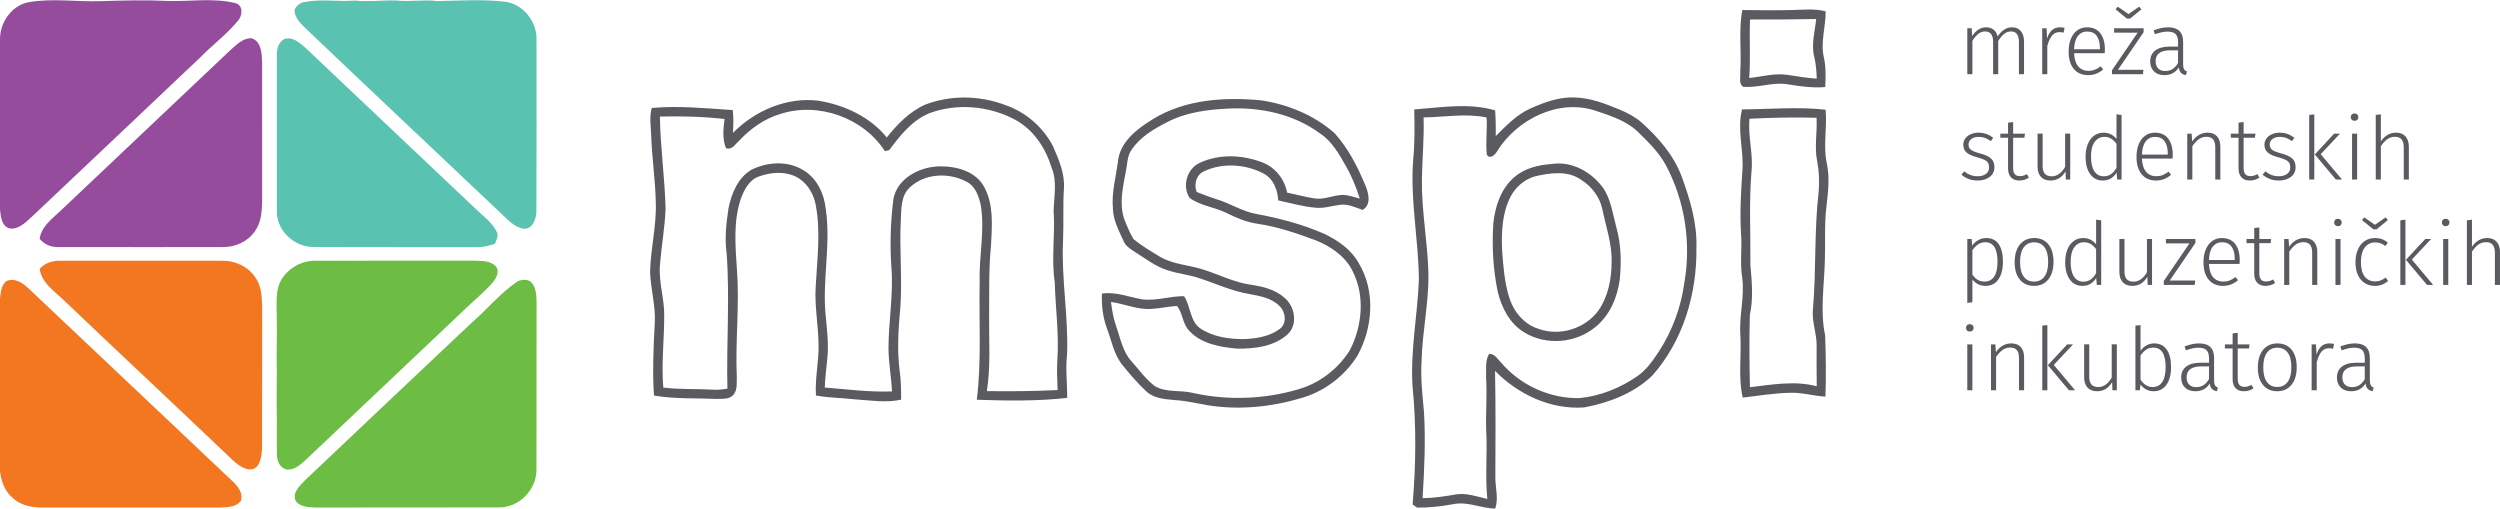
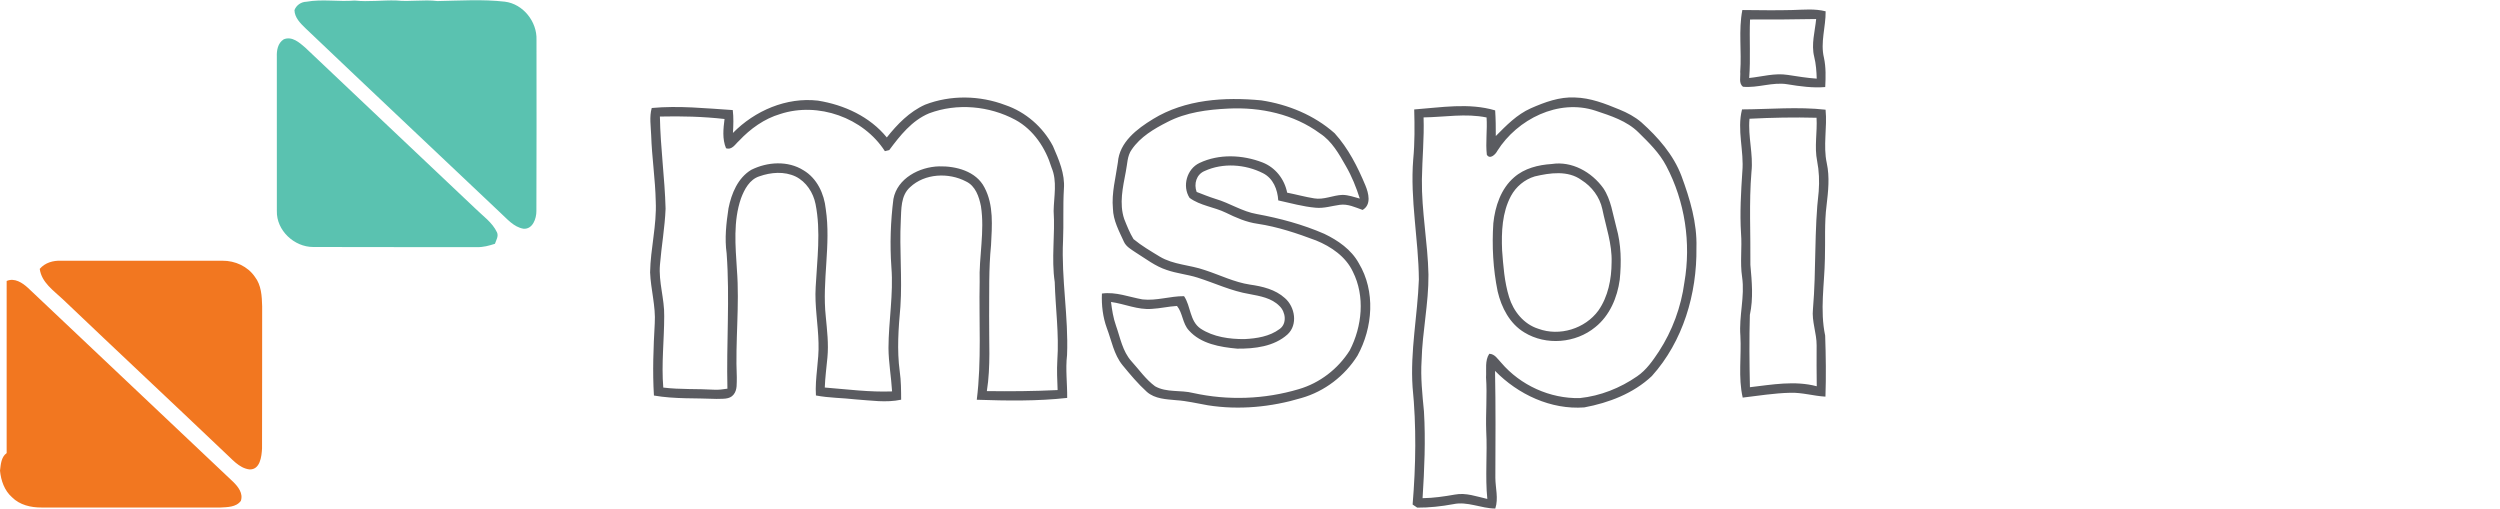
<svg xmlns="http://www.w3.org/2000/svg" xml:space="preserve" width="2634px" height="536px" version="1.1" style="shape-rendering:geometricPrecision; text-rendering:geometricPrecision; image-rendering:optimizeQuality; fill-rule:evenodd; clip-rule:evenodd" viewBox="0 0 2280.61 463.74">
  <defs>
    <style type="text/css">
   
    .fil5 {fill:#5A5B60;fill-rule:nonzero}
    .fil1 {fill:#5AC2B0;fill-rule:nonzero}
    .fil4 {fill:#6DBC43;fill-rule:nonzero}
    .fil0 {fill:#954C9D;fill-rule:nonzero}
    .fil3 {fill:#F27720;fill-rule:nonzero}
    .fil2 {fill:#43454A;fill-rule:nonzero;fill-opacity:0.878}
   
  </style>
  </defs>
  <g id="Layer_x0020_1">
-     <path class="fil0" d="M0 35.47c0.04,-15.06 10.19,-29.98 25.18,-33.48 21.98,-4.08 44.35,-0.36 66.5,-1.1 20.66,-0.69 41.36,-1.2 62.01,-0.17 20.24,0.51 40.94,-2.93 60.83,1.87 7.59,1.83 6.81,11.62 2.44,16.28 -10.04,12.25 -22.96,21.69 -33.95,33.02 -51.15,48.54 -102.44,96.9 -153.65,145.37 -5.71,5.09 -12.01,12.02 -20.39,11.02 -7.5,-1.89 -8.26,-10.75 -8.97,-17.11l0 -155.7zm210.13 10.11c5.58,-4.89 11.51,-11.29 19.59,-10.85 8.72,3.24 9.05,13.57 9.39,21.37 0.04,42.45 -0.05,84.93 0.04,127.38 -0.22,9.32 -0.89,19.4 -6.6,27.23 -6.4,9.57 -18.09,14.7 -29.45,14.52 -49.85,-0.02 -99.71,0.09 -149.56,-0.04 -6.7,0.38 -13.01,-2.34 -17.36,-7.43 1.54,-11.42 11.51,-18.42 19.23,-25.81 51.46,-48.92 103.26,-97.46 154.72,-146.37z" />
    <path class="fil1" d="M279.53 1.41c14.59,-2.61 29.33,0.18 44.01,-1.07 12.65,1.36 25.3,-0.47 37.94,-0.07 12.52,1.34 25.05,-1.03 37.55,0.53 20.5,-0.37 41.11,-1.76 61.54,0.56 16.66,2.06 29.49,18.29 28.84,34.89 0,52.02 0.16,104.06 -0.09,156.1 0.05,6.85 -3.37,16.8 -11.8,16.13 -8.99,-1.54 -15.05,-9.12 -21.46,-14.94 -59.15,-56.06 -118.56,-111.87 -177.56,-168.11 -4.57,-4.44 -9.72,-9.57 -9.88,-16.35 1.69,-4.55 6.09,-7.56 10.91,-7.67zm-26.99 50.28c-0.23,-5.91 0.84,-12.52 6.26,-15.97 7.54,-3.17 14.32,2.94 19.66,7.54 51.48,48.91 103.23,97.57 154.78,146.44 7.05,7.03 15.84,12.87 20.17,22.15 1.56,3.57 -0.83,7.07 -1.9,10.37 -5.33,1.72 -10.82,3.24 -16.46,3.04 -49.79,-0.11 -99.55,0.11 -149.34,-0.11 -17.34,0.02 -33.62,-15.15 -33.15,-32.82 -0.09,-46.89 0,-93.75 -0.02,-140.64z" />
    <path class="fil2" d="M1587.51 65.41c1.41,-18.79 -1.69,-37.86 1.94,-56.44 15.24,0.11 30.48,0.42 45.71,0 10.08,-0.25 20.37,-1.38 30.27,1.18 0.18,14.17 -4.95,28.29 -1.54,42.36 1.88,8.77 1.61,17.8 1.16,26.73 -11.51,0.96 -22.95,-0.65 -34.28,-2.5 -13.66,-2.34 -27.06,3.52 -40.71,2.23 -4.2,-3.12 -2.06,-9.12 -2.55,-13.56zm8.95 -47.79c-0.76,17.78 0.62,35.58 -0.78,53.36 11.64,-1.2 23.31,-4.7 35.11,-2.83 8.79,1.32 17.58,2.83 26.5,3.41 -0.2,-6.69 -0.67,-13.43 -2.3,-19.94 -2.83,-11.4 0.67,-23.04 1.79,-34.44 -20.12,0.31 -40.22,0.58 -60.32,0.44zm-927.86 103.49c19.99,-20.33 48.83,-32.79 77.54,-29.49 23.83,3.81 47.38,14.56 62.84,33.59 9.55,-12.04 20.7,-23.51 34.91,-29.89 23.33,-9.01 49.92,-8.5 73.21,0.36 18.54,6.29 34.31,20.05 43.41,37.34 5.35,12.36 11.11,25.32 10.02,39.12 -0.96,15.71 -0.11,31.46 -0.78,47.16 -1.68,34.89 5.08,69.58 3.65,104.46 -1.53,13.01 0.27,26.04 0.12,39.06 -27.33,3.04 -55.01,2.61 -82.47,1.68 4.44,-35.65 1.89,-71.63 2.63,-107.48 -0.76,-23.06 4.75,-46.13 1.16,-69.13 -1.72,-8.63 -4.97,-18.45 -13.56,-22.5 -15.89,-8.37 -37.72,-7.41 -51.11,5.24 -8.59,7.69 -7.92,20.12 -8.45,30.62 -1.32,26.08 1.4,52.16 -0.34,78.23 -1.76,19.68 -3.28,39.62 -0.6,59.3 1.21,8.5 1.23,17.11 1.27,25.67 -13.69,2.95 -27.75,0.65 -41.53,-0.27 -12.05,-1.4 -24.25,-1.27 -36.21,-3.59 -1,-16.06 2.97,-31.85 2.37,-47.89 -0.36,-17.04 -3.66,-33.95 -2.61,-51.02 1.29,-25.18 4.86,-50.68 -0.11,-75.68 -2.08,-10.44 -8.48,-20.35 -18.18,-25.14 -10.33,-4.89 -22.56,-3.91 -33.11,-0.16 -8.87,2.83 -13.6,11.82 -16.68,19.99 -7.25,20.9 -5.11,43.38 -3.77,65.02 2.56,32.77 -1.59,65.58 -0.09,98.38 -0.18,5.24 0.65,11.33 -2.92,15.68 -3.66,4.73 -10.33,3.68 -15.57,3.97 -19.03,-0.85 -38.26,0.22 -57.11,-3.08 -1.36,-21.91 -0.47,-43.86 0.74,-65.74 1.02,-15.7 -3.64,-31 -4.24,-46.62 0.36,-21.68 6.15,-43.01 5.15,-64.76 -0.4,-20.18 -3.54,-40.17 -4.17,-60.34 -0.31,-8.3 -1.76,-16.71 0.51,-24.85 24.65,-2.29 49.32,0.32 73.93,1.9 0.82,6.91 0.58,13.9 0.15,20.86zm178.93 -17.89c-15.68,6.55 -26.46,20.27 -36.34,33.52 -0.98,0.25 -2.99,0.74 -3.97,0.98 -19.68,-30.6 -60.88,-45.19 -95.45,-33.9 -14.57,4.3 -27.26,13.43 -37.57,24.42 -3.5,3.06 -6.38,8.68 -11.89,6.81 -3.54,-8.5 -2.47,-17.8 -1.36,-26.68 -19.56,-2.21 -39.28,-2.7 -58.96,-2.23 0.43,28.08 4.47,55.97 5.18,84.05 -0.67,17.13 -3.75,34.09 -5.13,51.17 -1.36,15.75 4.17,31.05 3.88,46.78 0,21.77 -2.65,43.48 -0.85,65.23 15.44,1.91 30.99,1.02 46.47,1.96 4.04,0.24 8.05,-0.34 12.04,-0.94 -1.02,-41.11 2.3,-82.29 -0.71,-123.36 -1.94,-13.74 -0.36,-27.61 1.7,-41.24 2.7,-13.43 8.5,-27.64 20.72,-35.02 14.68,-7.34 33.37,-8.61 47.65,0.38 12.36,7.29 18.91,21.41 20.34,35.29 4.93,32.65 -3.5,65.42 0.02,98.12 1.16,12.43 2.7,24.92 1.5,37.39 -0.85,9.12 -2.08,18.22 -2.41,27.39 20.43,1.61 40.84,4.33 61.39,3.55 -0.76,-13.21 -3.19,-26.3 -3.28,-39.57 0.07,-24.63 4.64,-49.17 2.65,-73.82 -1.45,-20.7 -0.76,-41.58 1.85,-62.17 3.55,-18.89 23.76,-29.26 41.58,-29.75 15.46,-0.38 33.89,4.41 41.47,19.25 8.61,16.15 6.87,35.11 6,52.73 -2.18,21.51 -1.54,43.12 -1.74,64.69 -0.22,22.78 1.52,45.71 -2.07,68.35 21.52,0.31 43.05,0.09 64.55,-0.94 -0.35,-9.05 -0.8,-18.13 -0.26,-27.17 1.67,-23.82 -1.7,-47.58 -2.37,-71.36 -3.21,-21.55 0.45,-43.23 -1,-64.82 0.2,-13.21 3.48,-26.99 -1.92,-39.66 -5.4,-17.76 -16.31,-34.33 -32.86,-43.43 -23.84,-12.85 -53.36,-15.57 -78.85,-6zm204.28 5.22c29.38,-18.01 65.23,-20.26 98.73,-17.07 24.41,3.68 48.39,13.5 66.97,30 12.42,13.72 20.95,30.56 28.04,47.54 2.97,7.21 5.67,17.6 -2.52,22.42 -6.67,-2.34 -13.5,-5.71 -20.79,-4.66 -7.32,0.98 -14.52,3.39 -22,2.65 -11.6,-1 -22.84,-4.22 -34.17,-6.69 -0.62,-9.93 -4.57,-20.1 -13.92,-24.81 -16.19,-8.23 -36.65,-9.68 -53.31,-1.98 -7.5,3.12 -9.93,11.82 -7.21,19.07 5.69,2.19 11.36,4.51 17.2,6.34 12.94,3.77 24.38,11.6 37.81,13.85 21.01,3.88 41.76,9.46 61.39,18 12.53,6 24.67,14.37 31.52,26.84 15.37,25.47 12.83,58.77 -1.18,84.27 -11.6,18.54 -30.05,32.68 -51.11,38.68 -27.55,8.28 -56.97,11.15 -85.46,6.63 -9.57,-1.63 -19.02,-4 -28.73,-4.62 -9.21,-0.89 -19.45,-1.14 -26.81,-7.56 -8.19,-7.41 -15.3,-15.95 -22.29,-24.45 -7.87,-9.71 -9.92,-22.29 -14.25,-33.69 -3.7,-10.1 -4.95,-20.9 -4.51,-31.6 12.72,-1.79 24.74,3.19 37.03,5.35 12.72,1.45 25.19,-3.06 37.9,-2.95 6.21,9.08 5.07,22.83 15.13,29.63 11.69,7.65 26.34,9.61 40.08,9.52 11.07,-0.58 22.8,-2.36 31.92,-9.17 6.99,-4.86 5.56,-15.72 -0.13,-21.03 -7.12,-7.29 -17.62,-9.03 -27.19,-10.86 -16.53,-2.7 -31.74,-10.02 -47.58,-15.04 -9.22,-2.92 -18.94,-3.77 -28.06,-6.96 -10.47,-3.39 -19.21,-10.3 -28.42,-16.04 -3.95,-2.7 -8.55,-5.15 -10.62,-9.68 -4.4,-9.7 -9.79,-19.4 -10.04,-30.31 -1.34,-14.24 2.57,-28.15 4.53,-42.14 1.34,-18.4 17.53,-30.65 32.05,-39.48zm68.84 -9.57c-19.03,0.91 -38.61,3.36 -55.74,12.29 -12.2,6.18 -24.61,13.52 -32.48,25.05 -4.24,5.84 -3.97,13.4 -5.42,20.21 -2.66,14.12 -6.18,29.06 -1.47,43.16 2.5,6.27 4.99,12.61 8.52,18.38 7.36,6.11 15.75,10.98 23.91,15.95 12.54,7.52 27.59,7.5 41.09,12.29 13.72,4.44 26.83,11.07 41.22,13.25 11.31,1.61 23.16,4.4 31.86,12.32 9.25,8.03 12,24.29 2.38,33.14 -12.35,11.09 -30,13.12 -45.93,12.97 -15.59,-1.45 -33.08,-4.33 -44.03,-16.65 -5.87,-6.24 -5.62,-15.99 -10.86,-22.3 -7.72,0.42 -15.28,2.27 -22.98,2.67 -12.8,1.05 -24.74,-4.59 -37.21,-6.31 0.94,7.27 2.03,14.59 4.51,21.53 3.95,11.11 5.95,23.42 14.1,32.52 7.02,7.72 13.09,16.58 21.55,22.84 10.57,6 23.31,3.22 34.73,6.14 31.74,7 65.22,5.8 96.34,-3.48 19.23,-5.58 35.91,-18.52 46.56,-35.38 11.3,-21.86 14.12,-49.39 2.81,-71.83 -6.47,-13.76 -19.81,-22.84 -33.51,-28.44 -17.35,-6.51 -35.04,-12.49 -53.45,-15.24 -10.21,-1.42 -19.69,-5.6 -28.86,-10.1 -10.73,-5.22 -23.36,-6.36 -33.13,-13.52 -6.87,-10.66 -2.52,-26.39 9.04,-31.83 17.84,-8.5 39.3,-7.52 57.48,-0.49 11.78,4.57 20.12,15.26 22.51,27.57 8.23,1.61 16.33,3.88 24.63,5.2 8.83,1.54 17.15,-2.9 25.87,-3.17 5.42,0.07 10.58,1.99 15.77,3.37 -3.25,-10.26 -7.29,-20.32 -12.69,-29.65 -6.29,-11.04 -12.74,-22.73 -23.67,-29.82 -23.84,-17.6 -54.2,-24.07 -83.45,-22.64zm275.81 -0.25c12.67,-5.58 26.23,-10.62 40.3,-9.86 14.15,0.34 27.55,5.62 40.47,10.95 7.2,2.93 14.21,6.61 20.12,11.71 15.26,13.68 29.24,29.56 36.58,48.99 7.7,20.9 14.32,42.81 13.63,65.34 0.56,42.07 -12.2,85.5 -40.69,117.15 -16.77,15.82 -39.26,24.41 -61.63,28.58 -30.4,2.25 -60.38,-11.8 -81.4,-33.33 0.63,32.44 0.43,64.92 0.29,97.35 0.02,9.41 2.99,19 -0.06,28.24 -12.96,-0.09 -25.35,-6.76 -38.31,-3.99 -10.86,2 -21.86,3.23 -32.9,3.16 -1.05,-0.71 -3.14,-2.12 -4.21,-2.83 2.96,-35.6 3.52,-71.54 -0.03,-107.09 -2.25,-32.88 4.53,-65.36 5.74,-98.13 -0.29,-36.61 -8.1,-72.92 -5.16,-109.62 1.45,-15.14 1.32,-30.38 0.9,-45.57 24.51,-1.79 49.74,-6.29 73.85,0.85 0.52,7.8 0.61,15.59 0.58,23.4 9.55,-9.64 19.3,-19.7 31.93,-25.3zm-30.5 38.77c-1.58,3.17 -6.71,8.32 -9.61,3.61 -1.27,-11.28 0.53,-22.68 -0.23,-34.01 -19.05,-3.95 -38.3,-0.32 -57.48,-0.07 0.65,18.87 -1.25,37.7 -1.52,56.55 -0.38,29.09 5.38,57.79 5.98,86.84 0.22,26.21 -5.58,51.99 -6.25,78.16 -1.02,15.62 0.67,31.19 2.15,46.71 1.56,26.37 0.4,52.78 -1.27,79.1 9.94,-0.11 19.78,-1.58 29.57,-3.3 10.04,-1.9 19.83,1.83 29.49,3.99 -2.07,-20.65 0.14,-41.33 -1,-62.01 -0.58,-16.31 0.98,-32.64 -0.16,-48.92 0.47,-7.11 -1.2,-15.23 2.93,-21.48 5.1,0.09 7.71,4.88 10.9,8.14 17.56,20.61 44.57,32.9 71.68,32.28 18.8,-1.96 36.89,-9.17 52.39,-19.92 8.39,-5.73 14.21,-14.25 19.77,-22.58 12.29,-18.93 20.25,-40.55 23.26,-62.92 6.25,-36.05 0.56,-73.99 -16.52,-106.36 -6.16,-11.85 -15.86,-21.24 -25.26,-30.52 -10.68,-10.62 -25.45,-15.26 -39.37,-19.9 -33.66,-11.08 -71.2,7.72 -89.45,36.61zm223.2 -37.77c25.41,-0.13 50.86,-2.56 76.2,0.27 1.63,16.24 -2.38,32.66 1.1,48.77 2.76,12.69 1.31,25.69 -0.18,38.43 -2.1,16.11 -1.03,32.37 -1.52,48.54 -0.38,23.42 -4.68,47.13 0.23,70.36 0.64,18.51 0.91,37.14 0.26,55.67 -10.86,-0.6 -21.43,-3.94 -32.39,-3.52 -14.45,0.36 -28.75,2.7 -43.09,4.39 -4.26,-18.49 -1.07,-37.63 -2.12,-56.41 -1.41,-17.96 4.17,-35.69 1.56,-53.63 -2.01,-13.22 0.07,-26.56 -0.98,-39.84 -1.16,-18.71 -0.02,-37.43 1.18,-56.1 1.74,-19.03 -5.06,-38.05 -0.25,-56.93zm6.81 8.53c-1.52,16.26 3.59,32.27 1.78,48.53 -2.32,28.22 -0.69,56.53 -0.98,84.79 1.34,15.2 2.81,30.5 -0.47,45.58 -0.64,21.97 -0.42,44.01 0.05,66 20.21,-2.34 40.84,-6.2 60.96,-0.87 -0.18,-12.42 -0.18,-24.85 -0.11,-37.25 0.09,-11.2 -4.57,-21.93 -3.35,-33.17 3.08,-35.74 1.03,-71.74 5.25,-107.38 0.69,-9.22 0.35,-18.52 -1.43,-27.62 -2.63,-13.07 0.22,-26.32 -0.54,-39.51 -20.38,-0.55 -40.8,-0.15 -61.16,0.9zm-180.46 41.29c18.42,-2.9 36.44,7.31 47.02,21.95 7.22,10.66 8.68,23.82 12.02,35.98 4.37,15.41 4.64,31.65 3.06,47.47 -2.19,16.37 -9.15,32.9 -22.33,43.41 -17.8,14.7 -44.88,16.99 -64.65,4.88 -13.38,-7.99 -20.99,-22.78 -24.42,-37.52 -4.17,-20.41 -5.29,-41.4 -3.93,-62.17 1.63,-15.37 6.89,-31.43 18.94,-41.82 9.39,-8.28 22.06,-11.4 34.29,-12.18zm-15.46 11.31c-9.24,2.78 -17.13,9.36 -21.69,17.84 -8.09,15.08 -8.76,32.77 -8.09,49.48 1.09,14.34 2.09,28.88 6.36,42.69 3.92,13.01 13.44,24.85 26.72,28.98 19.29,7.16 42.65,-0.02 54.76,-16.62 8.9,-12.71 11.98,-28.69 12.05,-43.97 0.58,-16.66 -5.2,-32.52 -8.46,-48.62 -2.41,-11.02 -9.57,-20.55 -19.07,-26.51 -12.31,-8.94 -28.73,-6.53 -42.58,-3.27z" />
-     <path class="fil3" d="M36.25 245.11c4.88,-5.67 12.2,-7.72 19.45,-7.43 49.12,-0.04 98.24,-0.04 147.34,0 11.37,-0.09 22.93,5.11 29.44,14.64 5.94,7.6 6.43,17.73 6.67,26.99 -0.13,43.23 0.09,86.46 -0.11,129.69 -0.4,7.29 -1.72,19.43 -11.47,19.07 -9.83,-1.23 -16.3,-10.01 -23.33,-16.17 -48.85,-46.49 -98.1,-92.53 -146.93,-139.06 -8.41,-7.97 -19.41,-15.28 -21.06,-27.73zm-30.18 11.04c7.16,-3.16 14.43,1.65 19.54,6.38 62.35,58.94 124.69,117.89 187.06,176.83 4.58,4.46 9.37,10.55 7.03,17.4 -4.28,5.89 -12.51,5.69 -19.05,6.07 -54.23,-0.09 -108.48,-0.07 -162.71,-0.03 -9.7,0.07 -19.98,-2.27 -27.01,-9.39 -6.94,-6.09 -10.06,-15.28 -10.93,-24.22l0 -157.02c0.71,-5.6 1,-12.45 6.07,-16.02z" />
-     <path class="fil4" d="M258.49 252.34c6.74,-9.3 17.94,-14.95 29.45,-14.66 48.29,-0.11 96.56,0 144.84,-0.04 6.49,0.27 14.16,-0.16 19.16,4.77 4.53,4.69 0.62,11.47 -2.81,15.55 -7.32,8.23 -15.89,15.21 -23.83,22.84 -49.14,46.69 -98.59,93.09 -147.74,139.82 -4.81,4.19 -10.9,9.21 -17.75,7.05 -4.73,-2.16 -7.14,-7.54 -7.12,-12.54 -0.51,-14.79 0.14,-29.58 -0.31,-44.37 0.09,-5.19 0.07,-10.37 0,-15.54 0.2,-9.68 0.25,-19.34 -0.02,-29.02 0.24,-15.62 0.33,-31.26 -0.05,-46.87 -0.13,-9.28 0.14,-19.36 6.18,-26.99zm213.77 4.08c3.64,-1.54 8.43,-2.07 11.8,0.33 5.46,5.2 5.35,13.37 5.42,20.35 -0.16,50.59 0.11,101.16 -0.11,151.75 -0.16,17.91 -15.93,34.04 -34.02,33.82 -55.9,0.24 -111.8,0 -167.68,0.13 -6.45,-0.33 -14.97,-0.47 -18.4,-7 -2.17,-7.47 4.68,-13.34 9.32,-18.16 50.41,-47.85 100.96,-95.54 151.51,-143.23 14.3,-12.36 26.41,-27.42 42.16,-37.99z" />
-     <path class="fil5" d="M1835.51 24.73c3.37,0 6.02,1.15 7.97,3.44 1.95,2.3 2.93,5.42 2.93,9.38l0 29.95 -4.65 0 0 -29.31c0,-3.31 -0.63,-5.76 -1.88,-7.33 -1.26,-1.58 -3.01,-2.36 -5.25,-2.36 -2.35,0 -4.46,0.74 -6.33,2.24 -1.87,1.49 -3.68,3.63 -5.44,6.41l0 30.35 -4.65 0 0 -29.31c0,-3.31 -0.63,-5.76 -1.88,-7.33 -1.25,-1.58 -3,-2.36 -5.25,-2.36 -2.4,0 -4.54,0.74 -6.4,2.24 -1.87,1.49 -3.66,3.63 -5.37,6.41l0 30.35 -4.65 0 0 -41.89 4.01 0 0.4 7.13c1.6,-2.51 3.5,-4.47 5.69,-5.89 2.19,-1.41 4.59,-2.12 7.2,-2.12 2.67,0 4.92,0.73 6.73,2.2 1.82,1.47 3.05,3.52 3.69,6.13 1.65,-2.61 3.59,-4.66 5.8,-6.13 2.22,-1.47 4.66,-2.2 7.33,-2.2zm43.74 0c1.65,0 3.04,0.16 4.16,0.48l-0.88 4.41c-1.18,-0.32 -2.4,-0.48 -3.68,-0.48 -2.83,0 -5.12,1.02 -6.85,3.08 -1.74,2.06 -3.19,5.27 -4.37,9.65l0 25.63 -4.64 0 0 -41.89 4 0 0.4 9.37c1.12,-3.47 2.66,-6.04 4.61,-7.73 1.95,-1.68 4.36,-2.52 7.25,-2.52zm40.93 20.27c0,1.17 -0.06,2.29 -0.17,3.36l-27.95 0c0.27,5.45 1.56,9.49 3.89,12.13 2.32,2.65 5.38,3.97 9.17,3.97 2.19,0 4.12,-0.34 5.8,-1 1.69,-0.67 3.52,-1.72 5.49,-3.17l2.16 2.97c-2.08,1.71 -4.21,2.99 -6.4,3.84 -2.19,0.86 -4.62,1.28 -7.29,1.28 -5.56,0 -9.91,-1.89 -13.06,-5.68 -3.15,-3.79 -4.72,-9.05 -4.72,-15.78 0,-4.43 0.68,-8.32 2.04,-11.66 1.36,-3.33 3.31,-5.92 5.84,-7.77 2.54,-1.84 5.49,-2.76 8.86,-2.76 5.34,0 9.39,1.8 12.17,5.41 2.78,3.6 4.17,8.55 4.17,14.86zm-4.57 -1.45c0,-4.7 -0.97,-8.37 -2.92,-11.01 -1.95,-2.64 -4.85,-3.96 -8.69,-3.96 -3.47,0 -6.28,1.33 -8.41,4 -2.14,2.67 -3.31,6.73 -3.53,12.17l23.55 0 0 -1.2zm39.89 -17.94l0 3.61 -23.39 34.28 23.23 0 -0.48 4 -28.2 0 0 -3.6 23.39 -34.28 -21.46 0 0 -4.01 26.91 0zm-4.09 -19.7l2.08 2.4 -10.33 8.49 -2.88 0 -10.41 -8.49 2.08 -2.4 9.77 6.73 9.69 -6.73zm40.13 52.3c0,2.19 0.28,3.77 0.84,4.73 0.56,0.96 1.46,1.68 2.68,2.16l-1.04 3.28c-1.92,-0.37 -3.4,-1.09 -4.44,-2.16 -1.04,-1.07 -1.72,-2.7 -2.04,-4.89 -2.89,4.7 -7.24,7.05 -13.06,7.05 -4.01,0 -7.17,-1.13 -9.49,-3.4 -2.32,-2.27 -3.49,-5.3 -3.49,-9.09 0,-4.33 1.54,-7.66 4.61,-10.01 3.07,-2.35 7.33,-3.53 12.77,-3.53l8.01 0 0 -4.08c0,-3.37 -0.74,-5.81 -2.24,-7.33 -1.49,-1.52 -3.98,-2.28 -7.45,-2.28 -3.2,0 -6.99,0.8 -11.37,2.4l-1.2 -3.53c4.7,-1.86 9.1,-2.8 13.21,-2.8 9.14,0 13.7,4.43 13.7,13.3l0 20.18zm-16.26 6.41c5.02,0 8.89,-2.46 11.61,-7.37l0 -11.53 -7.28 0c-4.28,0 -7.53,0.82 -9.78,2.48 -2.24,1.65 -3.36,4.14 -3.36,7.45 0,2.88 0.77,5.1 2.32,6.65 1.55,1.54 3.71,2.32 6.49,2.32zm-170.36 56.23c2.61,0 4.99,0.38 7.12,1.16 2.14,0.77 4.22,1.93 6.25,3.48l-2.16 3.05c-1.92,-1.34 -3.74,-2.31 -5.45,-2.93 -1.71,-0.61 -3.58,-0.92 -5.6,-0.92 -2.78,0 -5.02,0.64 -6.73,1.92 -1.71,1.29 -2.56,2.99 -2.56,5.13 0,2.03 0.73,3.6 2.2,4.73 1.47,1.12 4.12,2.18 7.97,3.2 4.75,1.23 8.18,2.78 10.29,4.65 2.11,1.86 3.16,4.53 3.16,8 0,3.74 -1.44,6.71 -4.32,8.9 -2.89,2.18 -6.49,3.28 -10.81,3.28 -3.21,0 -6.01,-0.47 -8.42,-1.4 -2.4,-0.94 -4.59,-2.26 -6.56,-3.97l2.56 -2.96c1.87,1.49 3.78,2.6 5.73,3.32 1.95,0.72 4.15,1.09 6.61,1.09 3.09,0 5.59,-0.71 7.48,-2.13 1.9,-1.41 2.85,-3.37 2.85,-5.89 0,-1.7 -0.32,-3.09 -0.96,-4.16 -0.64,-1.07 -1.74,-1.99 -3.29,-2.76 -1.55,-0.78 -3.82,-1.57 -6.81,-2.37 -4.43,-1.17 -7.62,-2.64 -9.57,-4.4 -1.95,-1.76 -2.92,-4.11 -2.92,-7.05 0,-2.08 0.61,-3.96 1.84,-5.65 1.23,-1.68 2.9,-2.99 5.01,-3.92 2.11,-0.94 4.47,-1.4 7.09,-1.4zm45.97 41.01c-2.67,1.76 -5.6,2.64 -8.81,2.64 -3.2,0 -5.71,-0.95 -7.53,-2.84 -1.81,-1.9 -2.72,-4.64 -2.72,-8.21l0 -27.96 -7.05 0 0 -3.76 7.05 0 0 -10.01 4.64 -0.57 0 10.58 10.82 0 -0.56 3.76 -10.26 0 0 27.72c0,2.45 0.51,4.28 1.53,5.48 1.01,1.2 2.56,1.8 4.64,1.8 2.14,0 4.27,-0.61 6.41,-1.84l1.84 3.21zm37.65 1.76l-4.01 0 -0.24 -7.45c-3.31,5.55 -7.87,8.33 -13.7,8.33 -3.79,0 -6.71,-1.11 -8.77,-3.32 -2.05,-2.22 -3.08,-5.38 -3.08,-9.5l0 -29.95 4.65 0 0 29.47c0,3.26 0.68,5.65 2.04,7.17 1.36,1.52 3.43,2.28 6.21,2.28 4.86,0 8.94,-2.85 12.25,-8.57l0 -30.35 4.65 0 0 41.89zm46.85 -58.95l0 58.95 -4 0 -0.56 -6.41c-2.89,4.86 -7.08,7.29 -12.58,7.29 -4.86,0 -8.69,-1.94 -11.49,-5.81 -2.8,-3.87 -4.21,-9.14 -4.21,-15.82 0,-4.32 0.66,-8.14 1.97,-11.45 1.3,-3.31 3.2,-5.9 5.68,-7.77 2.49,-1.87 5.41,-2.8 8.77,-2.8 4.76,0 8.68,1.89 11.78,5.68l0 -22.42 4.64 0.56zm-16.42 55.98c2.67,0 4.93,-0.64 6.77,-1.92 1.84,-1.28 3.51,-3.23 5.01,-5.84l0 -21.87c-2.99,-4.22 -6.65,-6.33 -10.98,-6.33 -3.79,0 -6.79,1.58 -9.01,4.73 -2.21,3.15 -3.29,7.61 -3.24,13.37 0,5.77 1.01,10.19 3.04,13.26 2.03,3.07 4.84,4.6 8.41,4.6zm63.12 -19.54c0,1.18 -0.05,2.3 -0.16,3.37l-27.95 0c0.26,5.44 1.56,9.49 3.88,12.13 2.32,2.64 5.38,3.97 9.17,3.97 2.19,0 4.13,-0.34 5.81,-1.01 1.68,-0.66 3.51,-1.72 5.48,-3.16l2.17 2.96c-2.09,1.71 -4.22,2.99 -6.41,3.85 -2.19,0.85 -4.62,1.28 -7.29,1.28 -5.55,0 -9.91,-1.9 -13.05,-5.69 -3.16,-3.79 -4.73,-9.05 -4.73,-15.78 0,-4.43 0.68,-8.31 2.04,-11.65 1.36,-3.34 3.31,-5.93 5.85,-7.77 2.54,-1.84 5.49,-2.76 8.85,-2.76 5.34,0 9.4,1.8 12.17,5.4 2.78,3.61 4.17,8.56 4.17,14.86zm-4.57 -1.44c0,-4.7 -0.97,-8.37 -2.92,-11.01 -1.95,-2.65 -4.85,-3.97 -8.69,-3.97 -3.47,0 -6.27,1.34 -8.41,4.01 -2.14,2.67 -3.31,6.72 -3.52,12.17l23.54 0 0 -1.2zm36.29 -18.82c3.79,0 6.69,1.12 8.69,3.36 2,2.24 3,5.39 3,9.45l0 29.96 -4.64 0 0 -29.32c0,-3.36 -0.67,-5.82 -2.01,-7.37 -1.33,-1.54 -3.31,-2.32 -5.92,-2.32 -2.67,0 -5.04,0.74 -7.09,2.2 -2.06,1.47 -4.02,3.62 -5.89,6.45l0 30.36 -4.65 0 0 -41.89 4.01 0 0.48 7.13c1.71,-2.51 3.74,-4.48 6.09,-5.89 2.35,-1.42 4.99,-2.12 7.93,-2.12zm47.33 41.01c-2.67,1.76 -5.6,2.64 -8.81,2.64 -3.2,0 -5.71,-0.95 -7.53,-2.84 -1.81,-1.9 -2.72,-4.64 -2.72,-8.21l0 -27.96 -7.05 0 0 -3.76 7.05 0 0 -10.01 4.65 -0.57 0 10.58 10.81 0 -0.56 3.76 -10.25 0 0 27.72c0,2.45 0.5,4.28 1.52,5.48 1.01,1.2 2.56,1.8 4.64,1.8 2.14,0 4.28,-0.61 6.41,-1.84l1.84 3.21zm18.51 -41.01c2.61,0 4.99,0.38 7.12,1.16 2.14,0.77 4.22,1.93 6.25,3.48l-2.16 3.05c-1.92,-1.34 -3.74,-2.31 -5.45,-2.93 -1.71,-0.61 -3.57,-0.92 -5.6,-0.92 -2.78,0 -5.02,0.64 -6.73,1.92 -1.71,1.29 -2.56,2.99 -2.56,5.13 0,2.03 0.73,3.6 2.2,4.73 1.47,1.12 4.12,2.18 7.97,3.2 4.75,1.23 8.18,2.78 10.29,4.65 2.11,1.86 3.16,4.53 3.16,8 0,3.74 -1.44,6.71 -4.32,8.9 -2.88,2.18 -6.49,3.28 -10.81,3.28 -3.21,0 -6.01,-0.47 -8.41,-1.4 -2.41,-0.94 -4.6,-2.26 -6.57,-3.97l2.56 -2.96c1.87,1.49 3.78,2.6 5.73,3.32 1.95,0.72 4.15,1.09 6.61,1.09 3.09,0 5.59,-0.71 7.48,-2.13 1.9,-1.41 2.85,-3.37 2.85,-5.89 0,-1.7 -0.32,-3.09 -0.96,-4.16 -0.64,-1.07 -1.74,-1.99 -3.29,-2.76 -1.55,-0.78 -3.81,-1.57 -6.81,-2.37 -4.43,-1.17 -7.62,-2.64 -9.57,-4.4 -1.95,-1.76 -2.92,-4.11 -2.92,-7.05 0,-2.08 0.61,-3.96 1.84,-5.65 1.23,-1.68 2.9,-2.99 5.01,-3.92 2.11,-0.94 4.47,-1.4 7.09,-1.4zm31.55 -16.74l0 59.51 -4.64 0 0 -58.95 4.64 -0.56zm23.47 17.62l-17.62 18.74 19.46 23.15 -5.6 0 -19.22 -22.91 17.62 -18.98 5.36 0zm15.62 0l0 41.89 -4.64 0 0 -41.89 4.64 0zm-2.4 -18.42c1.07,0 1.92,0.32 2.56,0.96 0.64,0.64 0.96,1.44 0.96,2.4 0,0.96 -0.32,1.76 -0.96,2.4 -0.64,0.64 -1.49,0.96 -2.56,0.96 -1.02,0 -1.84,-0.32 -2.48,-0.96 -0.64,-0.64 -0.97,-1.44 -0.97,-2.4 0,-0.96 0.33,-1.76 0.97,-2.4 0.64,-0.64 1.46,-0.96 2.48,-0.96zm37.88 17.54c3.74,0 6.63,1.13 8.65,3.4 2.03,2.27 3.05,5.41 3.05,9.41l0 29.96 -4.65 0 0 -29.32c0,-6.46 -2.64,-9.69 -7.93,-9.69 -2.67,0 -5.03,0.74 -7.09,2.2 -2.05,1.47 -4.01,3.62 -5.88,6.45l0 30.36 -4.65 0 0 -58.95 4.65 -0.56 0 24.59c3.74,-5.24 8.35,-7.85 13.85,-7.85zm-373.81 96.11c5.08,0 8.88,1.89 11.42,5.65 2.53,3.76 3.8,9.09 3.8,15.98 0,6.73 -1.37,12.08 -4.12,16.06 -2.75,3.98 -6.69,5.97 -11.82,5.97 -2.51,0 -4.78,-0.53 -6.8,-1.57 -2.03,-1.04 -3.74,-2.44 -5.13,-4.2l0 20.66 -4.65 0.64 0 -58.31 4.01 0 0.4 6.09c1.55,-2.19 3.43,-3.9 5.65,-5.12 2.21,-1.23 4.63,-1.85 7.24,-1.85zm-1.6 39.73c3.85,0 6.78,-1.52 8.81,-4.57 2.03,-3.04 3.05,-7.55 3.05,-13.53 0,-11.86 -3.71,-17.78 -11.14,-17.78 -2.51,0 -4.68,0.64 -6.52,1.92 -1.85,1.28 -3.6,3.04 -5.25,5.29l0 22.26c2.78,4.27 6.46,6.41 11.05,6.41zm45.26 -39.73c5.55,0 9.89,1.91 13.01,5.73 3.13,3.82 4.69,9.14 4.69,15.98 0,6.78 -1.59,12.13 -4.77,16.06 -3.17,3.92 -7.51,5.89 -13.01,5.89 -5.56,0 -9.89,-1.94 -13.02,-5.81 -3.12,-3.87 -4.68,-9.2 -4.68,-15.98 0,-4.43 0.72,-8.3 2.16,-11.61 1.44,-3.31 3.5,-5.85 6.17,-7.61 2.67,-1.77 5.82,-2.65 9.45,-2.65zm0 3.93c-4.06,0 -7.21,1.52 -9.45,4.56 -2.25,3.05 -3.37,7.51 -3.37,13.38 0,5.82 1.11,10.25 3.33,13.29 2.21,3.05 5.35,4.57 9.41,4.57 4.05,0 7.22,-1.52 9.49,-4.57 2.27,-3.04 3.4,-7.52 3.4,-13.45 0,-5.82 -1.1,-10.24 -3.32,-13.26 -2.22,-3.01 -5.38,-4.52 -9.49,-4.52zm61.19 -20.11l0 58.95 -4 0 -0.57 -6.4c-2.88,4.86 -7.07,7.29 -12.57,7.29 -4.86,0 -8.69,-1.94 -11.49,-5.81 -2.81,-3.87 -4.21,-9.15 -4.21,-15.82 0,-4.33 0.66,-8.14 1.96,-11.45 1.31,-3.31 3.21,-5.91 5.69,-7.77 2.48,-1.87 5.41,-2.81 8.77,-2.81 4.75,0 8.68,1.9 11.77,5.69l0 -22.43 4.65 0.56zm-16.42 55.99c2.67,0 4.93,-0.64 6.77,-1.92 1.84,-1.28 3.51,-3.23 5,-5.85l0 -21.86c-2.99,-4.22 -6.64,-6.33 -10.97,-6.33 -3.79,0 -6.79,1.57 -9.01,4.72 -2.22,3.15 -3.3,7.61 -3.24,13.38 0,5.77 1.01,10.18 3.04,13.25 2.03,3.08 4.83,4.61 8.41,4.61zm62.8 2.96l-4.01 0 -0.24 -7.44c-3.31,5.55 -7.87,8.33 -13.7,8.33 -3.79,0 -6.71,-1.11 -8.77,-3.33 -2.05,-2.21 -3.08,-5.38 -3.08,-9.49l0 -29.96 4.65 0 0 29.48c0,3.26 0.68,5.65 2.04,7.17 1.36,1.52 3.43,2.28 6.21,2.28 4.85,0 8.94,-2.86 12.25,-8.57l0 -30.36 4.65 0 0 41.89zm39.56 -41.89l0 3.61 -23.38 34.28 23.22 0 -0.48 4 -28.19 0 0 -3.6 23.39 -34.28 -21.47 0 0 -4.01 26.91 0zm40.45 19.39c0,1.17 -0.05,2.29 -0.16,3.36l-27.95 0c0.27,5.45 1.56,9.49 3.88,12.14 2.33,2.64 5.38,3.96 9.17,3.96 2.19,0 4.13,-0.33 5.81,-1 1.68,-0.67 3.51,-1.72 5.49,-3.16l2.16 2.96c-2.08,1.71 -4.22,2.99 -6.41,3.84 -2.19,0.86 -4.62,1.29 -7.29,1.29 -5.55,0 -9.9,-1.9 -13.05,-5.69 -3.15,-3.79 -4.73,-9.05 -4.73,-15.78 0,-4.43 0.68,-8.32 2.04,-11.65 1.37,-3.34 3.32,-5.93 5.85,-7.77 2.54,-1.85 5.49,-2.77 8.85,-2.77 5.34,0 9.4,1.81 12.18,5.41 2.77,3.6 4.16,8.56 4.16,14.86zm-4.56 -1.44c0,-4.7 -0.98,-8.37 -2.93,-11.02 -1.95,-2.64 -4.84,-3.96 -8.69,-3.96 -3.47,0 -6.27,1.33 -8.41,4 -2.13,2.67 -3.31,6.73 -3.52,12.18l23.55 0 0 -1.2zm36.84 22.18c-2.67,1.76 -5.61,2.65 -8.81,2.65 -3.2,0 -5.71,-0.95 -7.53,-2.85 -1.81,-1.89 -2.72,-4.63 -2.72,-8.21l0 -27.95 -7.05 0 0 -3.77 7.05 0 0 -10.01 4.64 -0.56 0 10.57 10.82 0 -0.56 3.77 -10.26 0 0 27.71c0,2.46 0.51,4.29 1.53,5.49 1.01,1.2 2.56,1.8 4.64,1.8 2.14,0 4.27,-0.61 6.41,-1.84l1.84 3.2zm26.75 -41.01c3.79,0 6.69,1.12 8.69,3.37 2.01,2.24 3.01,5.39 3.01,9.45l0 29.95 -4.65 0 0 -29.31c0,-3.37 -0.67,-5.82 -2,-7.37 -1.34,-1.55 -3.31,-2.32 -5.93,-2.32 -2.67,0 -5.03,0.73 -7.09,2.2 -2.05,1.47 -4.01,3.62 -5.88,6.45l0 30.35 -4.65 0 0 -41.89 4 0 0.49 7.13c1.7,-2.51 3.73,-4.47 6.08,-5.88 2.35,-1.42 5,-2.13 7.93,-2.13zm32.92 0.88l0 41.89 -4.64 0 0 -41.89 4.64 0zm-2.4 -18.42c1.07,0 1.92,0.32 2.56,0.96 0.64,0.64 0.96,1.44 0.96,2.41 0,0.96 -0.32,1.76 -0.96,2.4 -0.64,0.64 -1.49,0.96 -2.56,0.96 -1.02,0 -1.84,-0.32 -2.48,-0.96 -0.64,-0.64 -0.96,-1.44 -0.96,-2.4 0,-0.97 0.32,-1.77 0.96,-2.41 0.64,-0.64 1.46,-0.96 2.48,-0.96zm33.72 17.54c2.4,0 4.54,0.34 6.41,1 1.87,0.67 3.68,1.75 5.44,3.25l-2.32 3.04c-1.39,-1.12 -2.82,-1.95 -4.28,-2.48 -1.47,-0.53 -3.14,-0.8 -5.01,-0.8 -3.95,0 -7.1,1.53 -9.45,4.6 -2.35,3.07 -3.52,7.55 -3.52,13.42 0,5.82 1.16,10.2 3.48,13.13 2.32,2.94 5.46,4.41 9.41,4.41 1.87,0 3.56,-0.29 5.09,-0.88 1.52,-0.59 3.05,-1.47 4.6,-2.64l2.24 3.12c-3.52,2.99 -7.52,4.49 -12.01,4.49 -3.58,0 -6.7,-0.86 -9.37,-2.57 -2.67,-1.71 -4.74,-4.18 -6.21,-7.41 -1.47,-3.23 -2.2,-7.08 -2.2,-11.57 0,-4.43 0.73,-8.32 2.2,-11.65 1.47,-3.34 3.54,-5.92 6.21,-7.73 2.67,-1.82 5.77,-2.73 9.29,-2.73zm9.77 -18.82l2.08 2.4 -10.33 8.49 -2.88 0 -10.41 -8.49 2.08 -2.4 9.77 6.73 9.69 -6.73zm18.1 2.08l0 59.51 -4.64 0 0 -58.95 4.64 -0.56zm23.47 17.62l-17.62 18.75 19.46 23.14 -5.6 0 -19.23 -22.9 17.62 -18.99 5.37 0zm15.62 0l0 41.89 -4.65 0 0 -41.89 4.65 0zm-2.4 -18.42c1.07,0 1.92,0.32 2.56,0.96 0.64,0.64 0.96,1.44 0.96,2.41 0,0.96 -0.32,1.76 -0.96,2.4 -0.64,0.64 -1.49,0.96 -2.56,0.96 -1.02,0 -1.84,-0.32 -2.49,-0.96 -0.64,-0.64 -0.96,-1.44 -0.96,-2.4 0,-0.97 0.32,-1.77 0.96,-2.41 0.65,-0.64 1.47,-0.96 2.49,-0.96zm37.88 17.54c3.74,0 6.62,1.14 8.65,3.41 2.03,2.27 3.05,5.4 3.05,9.41l0 29.95 -4.65 0 0 -29.31c0,-6.46 -2.64,-9.69 -7.93,-9.69 -2.67,0 -5.03,0.73 -7.09,2.2 -2.05,1.47 -4.01,3.62 -5.88,6.45l0 30.35 -4.65 0 0 -58.95 4.65 -0.56 0 24.59c3.73,-5.23 8.35,-7.85 13.85,-7.85zm-469.6 97l0 41.89 -4.65 0 0 -41.89 4.65 0zm-2.4 -18.42c1.06,0 1.92,0.32 2.56,0.96 0.64,0.64 0.96,1.44 0.96,2.4 0,0.96 -0.32,1.76 -0.96,2.4 -0.64,0.65 -1.5,0.97 -2.56,0.97 -1.02,0 -1.85,-0.32 -2.49,-0.97 -0.64,-0.64 -0.96,-1.44 -0.96,-2.4 0,-0.96 0.32,-1.76 0.96,-2.4 0.64,-0.64 1.47,-0.96 2.49,-0.96zm37.88 17.54c3.79,0 6.69,1.12 8.69,3.36 2,2.25 3.01,5.4 3.01,9.45l0 29.96 -4.65 0 0 -29.31c0,-3.37 -0.67,-5.83 -2,-7.37 -1.34,-1.55 -3.31,-2.33 -5.93,-2.33 -2.67,0 -5.03,0.74 -7.09,2.21 -2.05,1.47 -4.02,3.61 -5.89,6.44l0 30.36 -4.64 0 0 -41.89 4 0 0.48 7.13c1.71,-2.51 3.74,-4.47 6.09,-5.89 2.35,-1.41 4.99,-2.12 7.93,-2.12zm32.92 -16.74l0 59.51 -4.64 0 0 -58.95 4.64 -0.56zm23.47 17.62l-17.62 18.74 19.46 23.15 -5.61 0 -19.22 -22.91 17.62 -18.98 5.37 0zm39.89 41.89l-4.01 0 -0.24 -7.45c-3.31,5.55 -7.87,8.33 -13.69,8.33 -3.79,0 -6.72,-1.11 -8.77,-3.32 -2.06,-2.22 -3.09,-5.38 -3.09,-9.49l0 -29.96 4.65 0 0 29.48c0,3.25 0.68,5.64 2.04,7.16 1.36,1.53 3.43,2.29 6.21,2.29 4.86,0 8.94,-2.86 12.25,-8.57l0 -30.36 4.65 0 0 41.89zm34.2 -42.77c4.86,0 8.62,1.87 11.29,5.61 2.67,3.73 4.01,9.07 4.01,16.02 0,6.78 -1.4,12.14 -4.21,16.09 -2.8,3.96 -6.71,5.93 -11.73,5.93 -2.51,0 -4.79,-0.56 -6.85,-1.68 -2.06,-1.12 -3.78,-2.62 -5.17,-4.49l-0.48 5.29 -4.08 0 0 -58.95 4.64 -0.56 0 23.47c3.31,-4.49 7.51,-6.73 12.58,-6.73zm-1.52 39.81c3.79,0 6.71,-1.54 8.77,-4.61 2.05,-3.07 3.08,-7.59 3.08,-13.57 0,-11.86 -3.76,-17.79 -11.29,-17.79 -2.51,0 -4.67,0.63 -6.49,1.89 -1.82,1.25 -3.52,3.03 -5.13,5.32l0 22.03c1.34,2.08 2.94,3.72 4.81,4.92 1.87,1.21 3.95,1.81 6.25,1.81zm56.06 -6.33c0,2.19 0.28,3.76 0.85,4.73 0.56,0.96 1.45,1.68 2.68,2.16l-1.04 3.28c-1.93,-0.37 -3.41,-1.09 -4.45,-2.16 -1.04,-1.07 -1.72,-2.7 -2.04,-4.89 -2.88,4.7 -7.24,7.05 -13.06,7.05 -4,0 -7.16,-1.13 -9.49,-3.4 -2.32,-2.27 -3.48,-5.3 -3.48,-9.09 0,-4.33 1.53,-7.67 4.6,-10.02 3.07,-2.35 7.33,-3.52 12.78,-3.52l8.01 0 0 -4.08c0,-3.37 -0.75,-5.81 -2.24,-7.33 -1.5,-1.53 -3.98,-2.29 -7.45,-2.29 -3.21,0 -7,0.81 -11.38,2.41l-1.2 -3.53c4.7,-1.87 9.11,-2.8 13.22,-2.8 9.13,0 13.69,4.43 13.69,13.29l0 20.19zm-16.25 6.41c5.01,0 8.88,-2.46 11.61,-7.37l0 -11.54 -7.29 0c-4.27,0 -7.53,0.83 -9.77,2.49 -2.24,1.65 -3.37,4.14 -3.37,7.45 0,2.88 0.78,5.1 2.33,6.64 1.55,1.55 3.71,2.33 6.49,2.33zm52.22 1.12c-2.67,1.76 -5.61,2.64 -8.81,2.64 -3.21,0 -5.72,-0.95 -7.53,-2.84 -1.82,-1.9 -2.73,-4.63 -2.73,-8.21l0 -27.96 -7.04 0 0 -3.76 7.04 0 0 -10.01 4.65 -0.56 0 10.57 10.81 0 -0.56 3.76 -10.25 0 0 27.72c0,2.45 0.51,4.28 1.52,5.48 1.02,1.21 2.56,1.81 4.65,1.81 2.13,0 4.27,-0.62 6.41,-1.85l1.84 3.21zm21.7 -41.01c5.56,0 9.89,1.91 13.02,5.73 3.12,3.81 4.68,9.14 4.68,15.98 0,6.78 -1.58,12.13 -4.76,16.05 -3.18,3.93 -7.52,5.89 -13.02,5.89 -5.55,0 -9.89,-1.93 -13.01,-5.81 -3.13,-3.87 -4.69,-9.19 -4.69,-15.97 0,-4.44 0.72,-8.31 2.16,-11.62 1.45,-3.31 3.5,-5.85 6.17,-7.61 2.67,-1.76 5.82,-2.64 9.45,-2.64zm0 3.92c-4.05,0 -7.21,1.53 -9.45,4.57 -2.24,3.04 -3.36,7.5 -3.36,13.38 0,5.82 1.11,10.25 3.32,13.29 2.22,3.05 5.36,4.57 9.41,4.57 4.06,0 7.22,-1.52 9.49,-4.57 2.27,-3.04 3.41,-7.53 3.41,-13.45 0,-5.82 -1.11,-10.24 -3.32,-13.26 -2.22,-3.02 -5.39,-4.53 -9.5,-4.53zm47.58 -3.92c1.65,0 3.04,0.16 4.17,0.48l-0.89 4.4c-1.17,-0.32 -2.4,-0.48 -3.68,-0.48 -2.83,0 -5.11,1.03 -6.85,3.09 -1.73,2.05 -3.19,5.27 -4.36,9.65l0 25.63 -4.65 0 0 -41.89 4 0 0.41 9.37c1.12,-3.47 2.65,-6.05 4.6,-7.73 1.95,-1.68 4.37,-2.52 7.25,-2.52zm36.84 33.48c0,2.19 0.28,3.76 0.85,4.73 0.56,0.96 1.45,1.68 2.68,2.16l-1.04 3.28c-1.93,-0.37 -3.41,-1.09 -4.45,-2.16 -1.04,-1.07 -1.72,-2.7 -2.04,-4.89 -2.88,4.7 -7.24,7.05 -13.06,7.05 -4,0 -7.16,-1.13 -9.49,-3.4 -2.32,-2.27 -3.48,-5.3 -3.48,-9.09 0,-4.33 1.53,-7.67 4.6,-10.02 3.07,-2.35 7.33,-3.52 12.78,-3.52l8.01 0 0 -4.08c0,-3.37 -0.75,-5.81 -2.24,-7.33 -1.5,-1.53 -3.98,-2.29 -7.45,-2.29 -3.21,0 -7,0.81 -11.38,2.41l-1.2 -3.53c4.7,-1.87 9.11,-2.8 13.22,-2.8 9.13,0 13.69,4.43 13.69,13.29l0 20.19zm-16.26 6.41c5.02,0 8.89,-2.46 11.62,-7.37l0 -11.54 -7.29 0c-4.27,0 -7.53,0.83 -9.77,2.49 -2.24,1.65 -3.37,4.14 -3.37,7.45 0,2.88 0.78,5.1 2.33,6.64 1.55,1.55 3.71,2.33 6.48,2.33z" />
+     <path class="fil3" d="M36.25 245.11c4.88,-5.67 12.2,-7.72 19.45,-7.43 49.12,-0.04 98.24,-0.04 147.34,0 11.37,-0.09 22.93,5.11 29.44,14.64 5.94,7.6 6.43,17.73 6.67,26.99 -0.13,43.23 0.09,86.46 -0.11,129.69 -0.4,7.29 -1.72,19.43 -11.47,19.07 -9.83,-1.23 -16.3,-10.01 -23.33,-16.17 -48.85,-46.49 -98.1,-92.53 -146.93,-139.06 -8.41,-7.97 -19.41,-15.28 -21.06,-27.73zm-30.18 11.04c7.16,-3.16 14.43,1.65 19.54,6.38 62.35,58.94 124.69,117.89 187.06,176.83 4.58,4.46 9.37,10.55 7.03,17.4 -4.28,5.89 -12.51,5.69 -19.05,6.07 -54.23,-0.09 -108.48,-0.07 -162.71,-0.03 -9.7,0.07 -19.98,-2.27 -27.01,-9.39 -6.94,-6.09 -10.06,-15.28 -10.93,-24.22c0.71,-5.6 1,-12.45 6.07,-16.02z" />
  </g>
</svg>